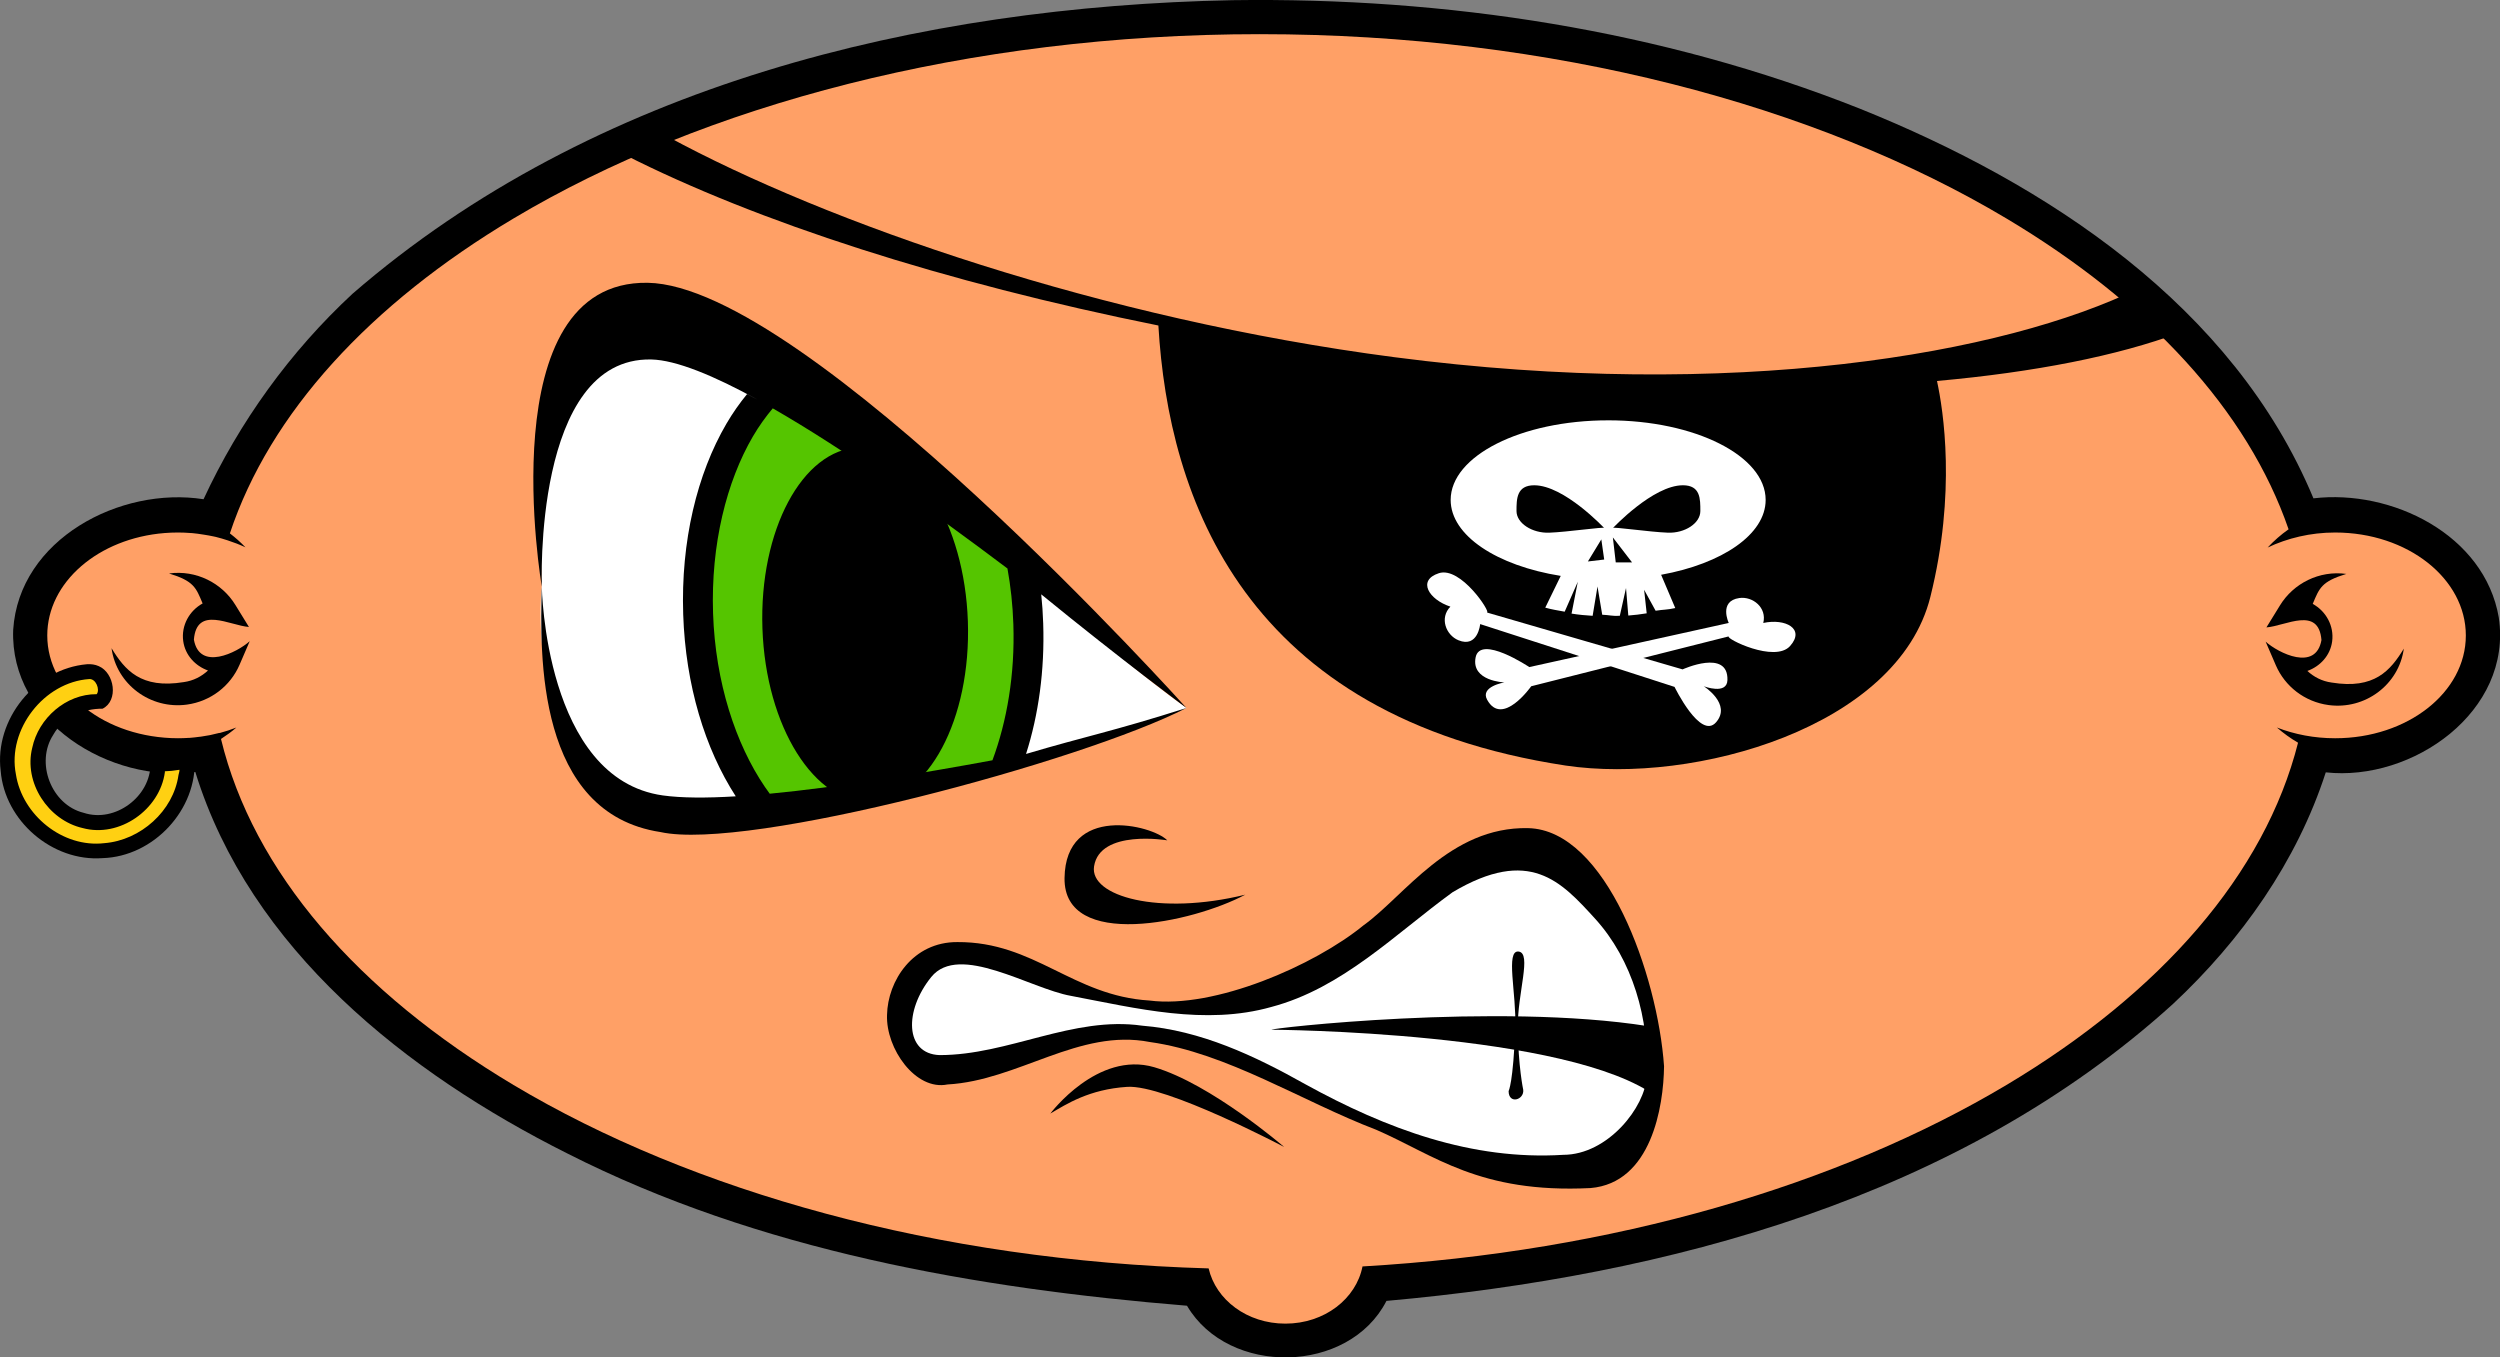
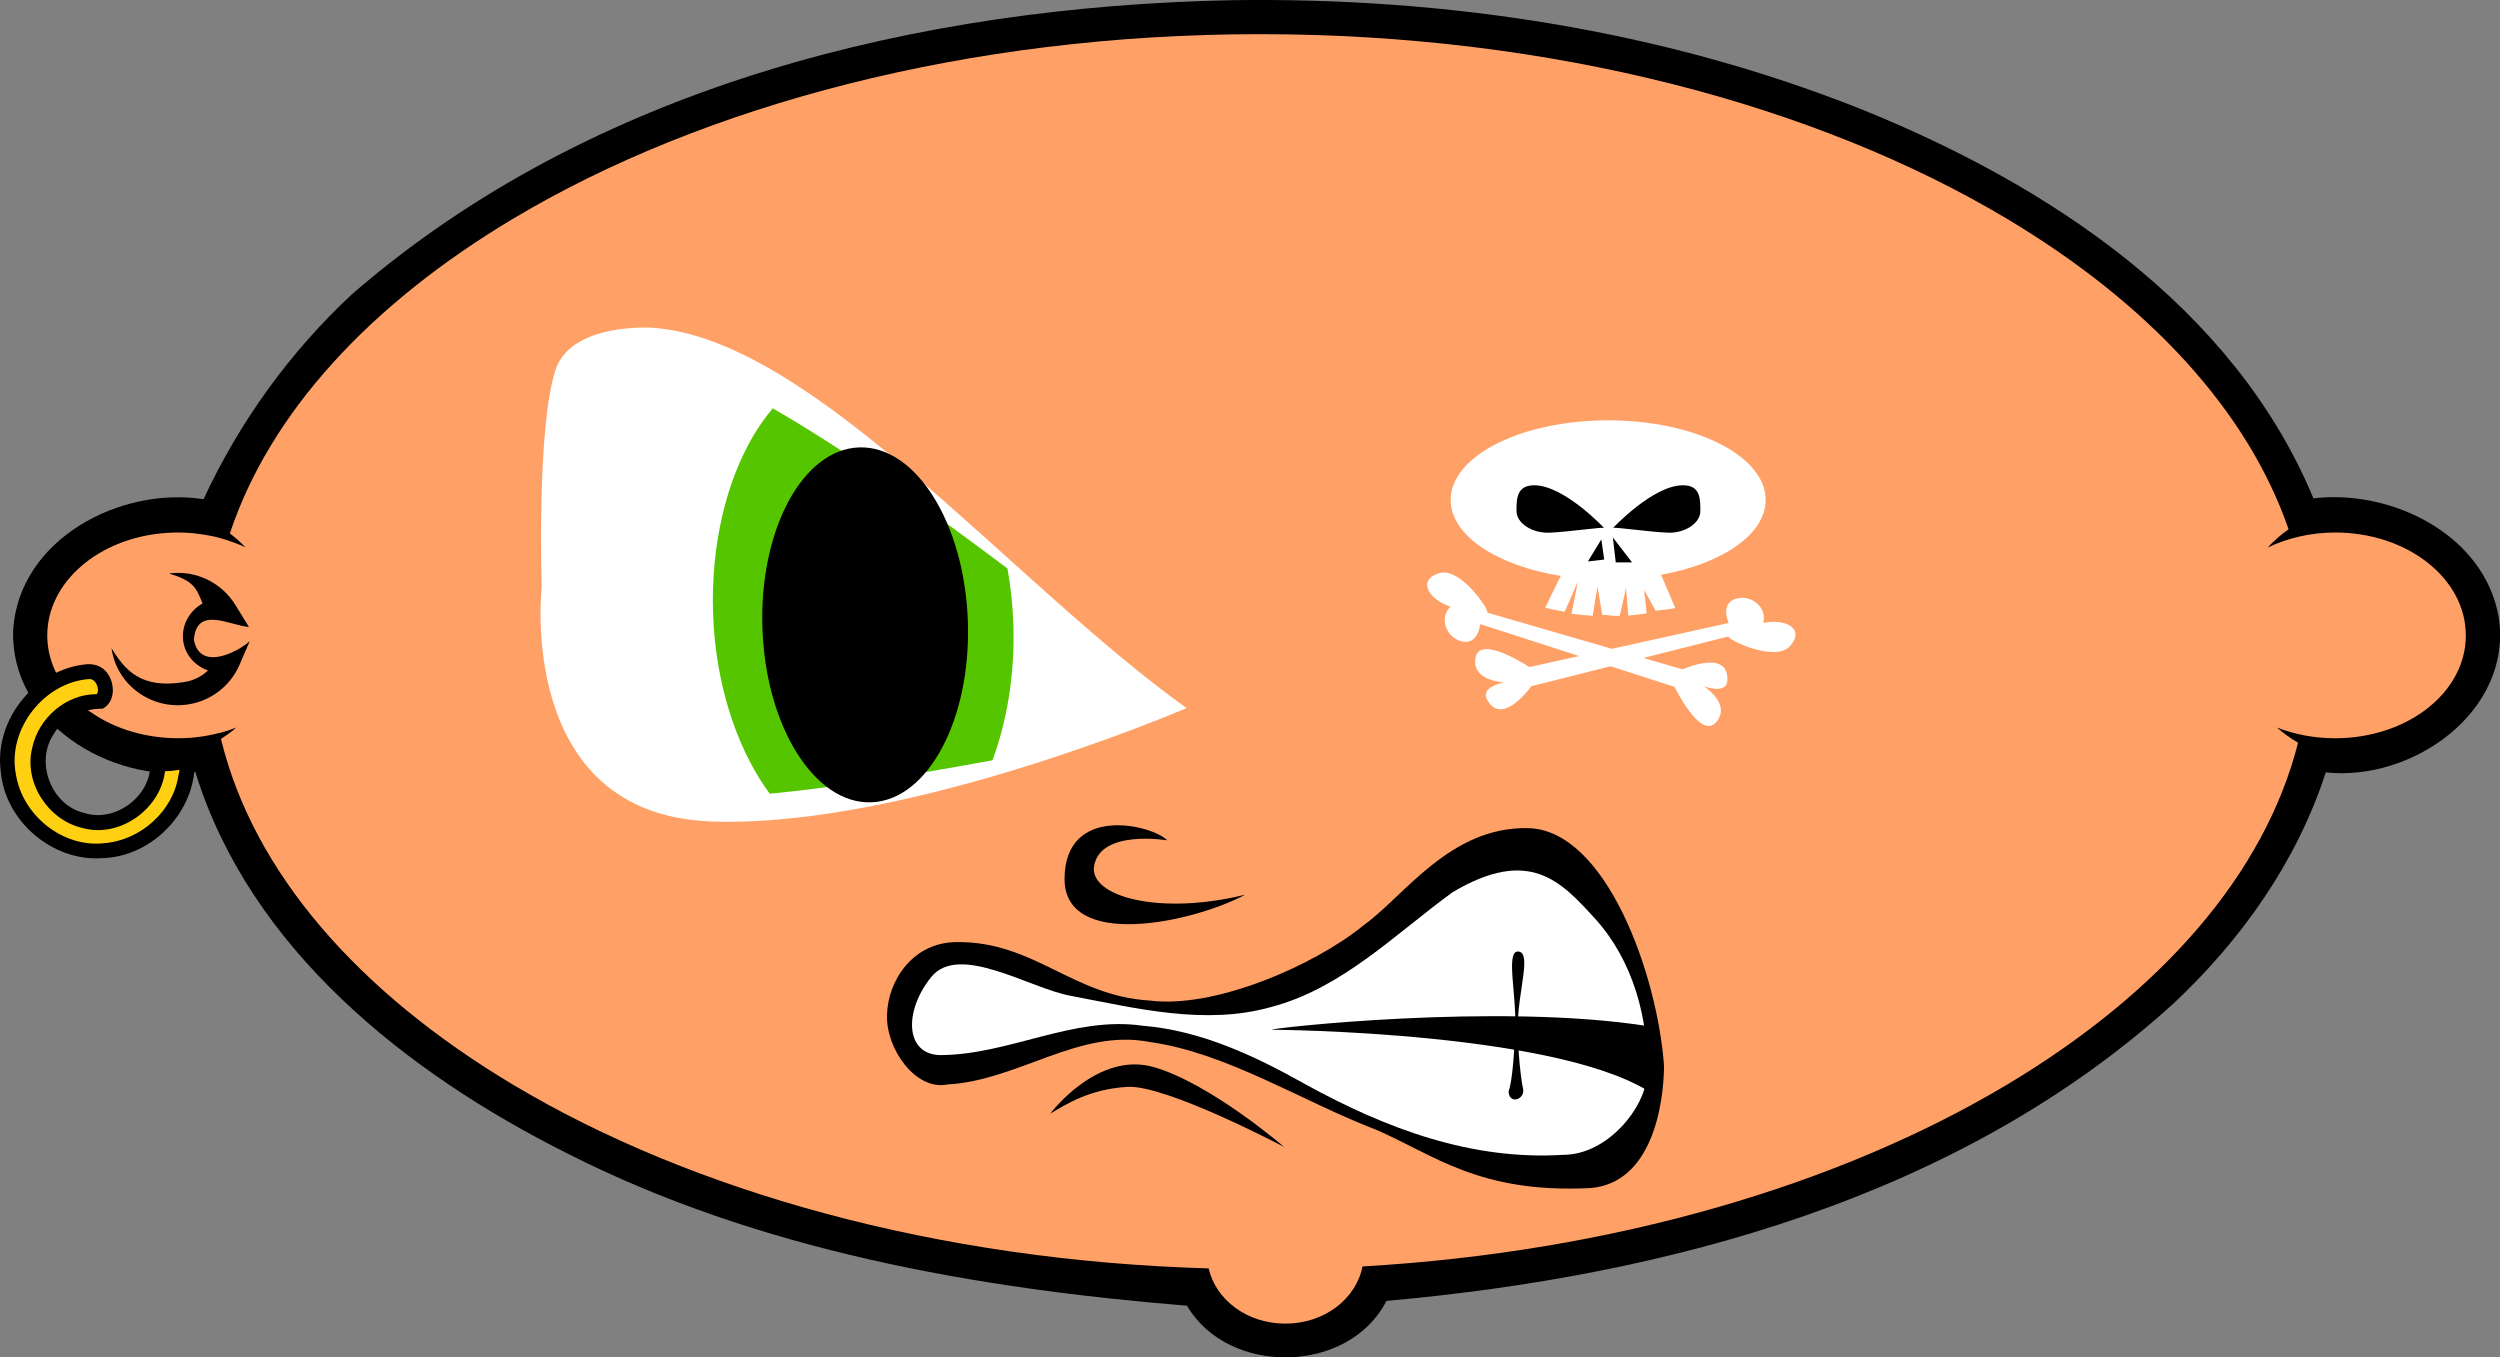
<svg xmlns="http://www.w3.org/2000/svg" xmlns:ns1="http://sodipodi.sourceforge.net/DTD/sodipodi-0.dtd" xmlns:ns2="http://www.inkscape.org/namespaces/inkscape" id="svg4236" ns1:docname="Pirate_Bean.svg" viewBox="0 0 281.75 152.98" ns1:version="0.32" version="1.0" ns2:output_extension="org.inkscape.output.svg.inkscape" ns2:version="0.47 r22583">
  <rect x="0" y="0" width="281.75" height="152.98" fill="#808080" stroke="none" />
  <ns1:namedview id="base" bordercolor="#666666" ns2:pageshadow="2" guidetolerance="10" pagecolor="#ffffff" gridtolerance="10000" ns2:window-height="1181" ns2:window-maximized="0" ns2:zoom="1" objecttolerance="10" showgrid="false" borderopacity="1.0" ns2:current-layer="layer1" ns2:cx="156.34448" ns2:cy="55.04796" ns2:window-y="19" ns2:window-x="479" ns2:window-width="1440" ns2:pageopacity="0.0" ns2:document-units="px" />
  <g id="layer1" ns2:label="Layer 1" ns2:groupmode="layer" transform="translate(-234.55 -445.73)">
    <path id="path4056" style="fill-rule:evenodd;fill:#000000" d="m373.46 445.75c-35.279 0.696-72.021 9.565-99.171 33.077-7.042 6.527-12.764 14.461-16.8 23.166-9.374-1.47-20.8 4.495-21.454 14.726-0.382 10.42 10.979 17.306 20.527 16.015 6.175 19.99 23.846 33.927 41.921 42.988 21.56 10.944 46.058 15.222 69.841 17.163 4.683 7.97 18.246 7.734 22.481-0.544 31.685-2.829 64.578-11.624 88.656-33.48 7.672-7.17 13.954-16.038 17.203-26.087 9.761 1.073 21.07-6.865 19.5-17.445-1.606-9.364-12.093-14.481-20.89-13.436-9.034-21.704-30.013-35.426-51.102-43.91-22.376-8.886-46.643-12.575-70.712-12.233z" />
    <path id="path4054" style="fill-rule:evenodd;fill:#ffa066" d="m376.55 449.58c-32.939 0-62.745 8.013-84.123 20.769-16.204 9.669-27.465 21.938-31.969 35.494 0.624 0.482 1.218 1.004 1.755 1.571-0.637-0.301-1.311-0.56-2.006-0.786-0.43-0.14-0.868-0.274-1.316-0.383-0.089-0.022-0.182-0.04-0.272-0.06-0.365-0.082-0.731-0.141-1.107-0.201-0.448-0.073-0.917-0.142-1.379-0.181-0.021-0.002-0.042 0.002-0.063 0-0.007-0.001-0.014 0.001-0.021 0-0.476-0.038-0.952-0.06-1.442-0.06-0.511 0-1.008 0.021-1.504 0.06-7.452 0.594-13.226 5.535-13.226 11.543 0 3.204 1.643 6.104 4.304 8.199 0.333 0.262 0.681 0.509 1.045 0.745 1.454 0.943 3.146 1.665 4.994 2.115 0.462 0.113 0.919 0.205 1.4 0.282 0.961 0.154 1.967 0.242 2.988 0.242 0.409 0 0.812-0.015 1.212-0.04 0.028-0.002 0.056 0.002 0.084 0 0.372-0.026 0.744-0.073 1.107-0.121 0.063-0.008 0.125-0.011 0.188-0.02 0.323-0.045 0.646-0.1 0.961-0.161 0.035-0.007 0.07-0.013 0.104-0.02 0.344-0.07 0.689-0.154 1.024-0.242 0.001 0.006-0.001 0.014 0 0.02 0.658-0.172 1.288-0.384 1.901-0.624-0.541 0.473-1.127 0.894-1.734 1.289 3.62 14.945 15.382 28.504 32.972 39 20.119 12.004 47.7 19.791 78.335 20.668 0.812 3.531 4.321 6.225 8.65 6.225 4.419 0 7.979-2.808 8.692-6.446 28.323-1.631 53.72-9.2 72.568-20.447 17.423-10.396 29.129-23.799 32.868-38.577-0.857-0.499-1.647-1.07-2.382-1.712 1.98 0.772 4.198 1.209 6.561 1.209 8.169 0 14.731-5.175 14.731-11.583s-6.562-11.603-14.731-11.603c-2.792 0-5.38 0.639-7.606 1.692 0.712-0.755 1.498-1.455 2.361-2.055-4.607-13.37-15.786-25.475-31.802-35.031-21.377-12.755-51.184-20.769-84.123-20.769z" />
-     <path id="path4072" ns1:nodetypes="ccscccscccccc" style="fill-rule:evenodd;fill:#000000" d="m498.98 510.41c-2.796 0.857-3.032 1.577-3.785 3.379 1.486 0.814 2.426 2.474 2.187 4.237-0.216 1.595-1.361 2.805-2.792 3.32 0.729 0.675 1.65 1.16 2.73 1.307 4.839 0.796 6.641-1.365 8.141-3.822-0.552 4.073-4.378 6.916-8.485 6.359-2.719-0.369-4.918-2.127-5.934-4.471l-1.155-2.676c1.442 1.291 5.663 3.402 6.292-0.18-0.317-3.86-4.029-1.59-6.204-1.423l1.533-2.489c1.513-2.465 4.407-3.957 7.473-3.541z" />
    <path id="path4084" ns1:nodetypes="ccscccscccccc" style="fill-rule:evenodd;fill:#000000" d="m253.6 510.36c2.796 0.857 3.032 1.577 3.785 3.379-1.486 0.814-2.426 2.474-2.187 4.237 0.216 1.595 1.361 2.805 2.792 3.32-0.729 0.675-1.65 1.16-2.73 1.307-4.839 0.796-6.641-1.365-8.141-3.822 0.552 4.073 4.378 6.916 8.485 6.359 2.719-0.369 4.918-2.127 5.934-4.471l1.155-2.676c-1.442 1.291-5.663 3.402-6.292-0.18 0.317-3.86 4.029-1.59 6.204-1.423l-1.533-2.489c-1.513-2.465-4.407-3.957-7.473-3.541z" />
    <path id="path4086" ns1:nodetypes="cscscc" style="fill-rule:evenodd;fill:#ffffff" d="m368.27 525.53s-31.46 13.578-53.557 12.779c-22.098-0.799-19.109-26.441-19.109-26.441s-0.595-17.774 1.537-24.411c1.74-5.414 10.916-4.792 10.916-4.792 18.114 1.24 40.122 28.444 60.213 42.864z" />
-     <path id="path4088" ns1:nodetypes="ccsccsscsscccsccc" style="fill-rule:evenodd;fill:#000000" d="m307.54 477.6c-17.898-0.279-11.926 34.266-11.926 34.266s-1.024-25.902 12.328-25.624c2.791 0.058 7.069 1.821 12.067 4.573l-1.269-0.665c-0.835 1.02-1.619 2.131-2.317 3.324-3.317 5.672-5.151 13.262-4.875 21.514 0.267 7.965 2.454 15.121 5.923 20.487-3.298 0.203-6.143 0.19-8.219-0.101-13.312-1.864-13.638-23.509-13.638-23.509-0.224 7.656-0.602 25.508 13.376 27.638 9.851 2.178 47.55-7.962 59.284-13.99-8.428 2.685-11.264 3.158-18.089 5.187 1.407-4.412 2.112-9.413 1.934-14.726-0.037-1.102-0.11-2.194-0.222-3.263 9.136 7.461 16.364 12.804 16.364 12.804s-42.824-47.637-60.722-47.916z" />
    <path id="path4090" style="fill-rule:evenodd;fill:#55c500" d="m321.64 491.75c8.149 4.68 17.942 11.634 26.45 18.049 0.365 2.014 0.592 4.11 0.665 6.285 0.189 5.65-0.719 10.917-2.357 15.33-8.193 1.511-17.447 3.039-25.1 3.767-0.183-0.25-0.365-0.503-0.544-0.765-3.299-4.851-5.582-11.787-5.842-19.56-0.26-7.773 1.526-14.87 4.492-19.943 0.689-1.177 1.447-2.224 2.236-3.163z" />
    <path id="path4092" ns1:rx="10.083529" ns1:ry="19.606865" style="fill-rule:evenodd;fill:#000000" ns1:type="arc" d="m137.25 505.89c0 10.829-4.515 19.607-10.084 19.607-5.569 0-10.084-8.778-10.084-19.607s4.515-19.607 10.084-19.607c5.569 0 10.084 8.778 10.084 19.607z" transform="matrix(1.148 -.04 .035 1.02 168.36 5.23)" ns1:cy="505.89084" ns1:cx="127.16453" />
    <path id="path4094" ns1:nodetypes="ccccccccccz" style="fill-rule:evenodd;fill:#000000" d="m406.76 539.06c-8.812-0.183-13.947 7.664-18.53 10.945-5.554 4.55-16.832 9.437-24.136 8.484-8.675-0.531-12.935-6.631-21.639-6.587-5.035-0.034-7.865 4.378-7.937 8.213-0.14 3.799 3.224 8.567 6.814 7.833 7.96-0.442 14.834-6.341 22.798-4.785 8.728 1.222 17.208 6.723 25.532 9.896 6.55 2.846 11.589 7.19 24.133 6.565 6.852-0.572 8.241-9.167 8.293-13.731-0.713-10.25-6.516-26.65-15.328-26.833z" />
    <path id="path4096" ns1:nodetypes="cccccczcccs" style="fill-rule:evenodd;fill:#ffffff" d="m414.31 549.26c4.2 4.601 6.187 11.345 5.81 17.803-0.132 3.394-4.345 8.808-9.393 8.816-10.274 0.638-19.864-2.883-29.099-7.974-5.691-3.193-11.758-6.052-18.356-6.582-7.805-1.118-15.056 3.322-22.839 3.316-3.913-0.148-4.003-5.004-0.932-8.8 3.144-3.885 11.16 1.312 15.734 2.122 7.391 1.405 15.142 3.359 22.593 1.254 8.004-2.117 13.934-8.207 20.427-12.931 8.687-5.152 12.23-1.215 16.056 2.975z" />
    <path id="path4098" ns1:nodetypes="csczc" style="fill-rule:evenodd;fill:#000000" d="m352.92 571.23s5.318-7.107 11.719-5.224c6.401 1.883 14.637 8.989 14.637 8.989s-13.366-7.06-17.696-6.777c-4.283 0.279-6.824 1.93-8.66 3.012z" />
    <path id="path4104" ns1:nodetypes="cscsc" style="fill-rule:evenodd;fill:#000000" d="m374.89 546.56c-5.944 3.173-20.471 6.287-20.367-1.864 0.105-8.358 9.847-6.018 11.581-4.26 0 0-7.591-1.279-8.253 2.929-0.532 3.383 7.322 5.591 17.039 3.195z" />
    <path id="path4148" ns1:nodetypes="cccc" style="fill-rule:evenodd;fill:#000000" d="m377.87 561.78s33.6 0.176 43.46 7.605c-1.208-2.318-0.645-7.676-1.06-8.009-16.943-2.684-42.923 0.272-42.4 0.404z" />
    <path id="path4150" ns1:nodetypes="cssscc" style="fill-rule:evenodd;fill:#000000" d="m404.57 568.69s0.522-0.898 0.753-7.154c0.141-3.822-1.129-8.754 0.377-8.566 1.506 0.188-0.133 4.641-0.094 8.566 0.043 4.382 0.612 7.013 0.612 7.013 0.13 1.139-1.644 1.678-1.647 0.141z" />
-     <path id="path3262" style="fill-rule:evenodd;fill:#000000" ns1:nodetypes="ccccscccscc" d="m151.59 66.25c-0.992 0.083-0.697 0.553 2.344 2.125 14.857 7.54 35.981 14.388 60.156 19.25 1.141 19.434 9.618 44.078 45.906 49.594 14.481 2.161 37.419-4.303 41.094-19 2.936-11.743 1.464-21.04 0.75-24.344 11.036-0.991 20.358-2.838 27.344-5.438-1.466-1.472-3.245-3.791-4.587-5.011-15.166 7.441-45.769 12.754-83.934 7.766-32.909-4.301-63.981-15.144-81.854-24.849-2.517 0.338-5.943-0.2-7.219-0.094z" transform="translate(151.01 394.79)" />
    <path id="path3288" ns1:nodetypes="csccccccccccccccccsc" style="fill-rule:evenodd;fill:#ffffff" transform="translate(151.01 394.79)" d="m264.78 98.312c-9.804 0-17.75 4.012-17.75 8.969 0 4.016 5.21 7.415 12.406 8.562l-1.745 3.579c0.677 0.199 1.5 0.326 2.189 0.455l1.48-3.372-0.705 3.587c0.787 0.13 1.574 0.202 2.375 0.25l0.549-3.306 0.531 3.184c0.856 0.035 1.113 0.169 1.982 0.122l0.701-3.136 0.257 3.105c0.835-0.059 1.227-0.126 2.073-0.25l-0.291-2.653 1.295 2.361c0.918-0.146 1.287-0.092 2.215-0.302l-1.594-3.75c6.865-1.242 11.781-4.542 11.781-8.438 0-4.956-7.946-8.969-17.75-8.969z" />
    <path id="path3278" style="fill-rule:evenodd;fill:#000000" d="m407.46 500.42c-1.987 0-2 1.531-2 2.906-0 1.375 1.774 2.508 3.688 2.438 2.063-0.076 6.188-0.684 6.188-0.531 0 0-4.513-4.812-7.875-4.812zm16.75 0c-3.362 0-7.875 4.812-7.875 4.812 0-0.153 4.124 0.455 6.188 0.531 1.914 0.071 3.656-1.062 3.656-2.438s0.018-2.906-1.969-2.906z" />
    <path id="path3306" style="fill-rule:evenodd;fill:#000000" transform="translate(151.01 394.79)" d="m264.01 111.73-1.513 2.486 1.837-0.216-0.324-2.269z" />
    <path id="path3308" ns1:nodetypes="cccc" style="fill-rule:evenodd;fill:#000000" transform="translate(151.01 394.79)" d="m265.31 111.51 0.324 2.81h1.837l-2.161-2.81z" />
    <path id="path3310" ns1:nodetypes="ccscsccscsc" style="fill-rule:evenodd;fill:#ffffff" d="m402.13 514.76 22.048 6.41s5.164-2.354 5.054 1.209c-0.052 1.692-2.662 0.694-2.662 0.694s3.171 2.016 1.376 4.064c-1.762 2.01-4.675-3.993-4.675-3.993l-21.906-7.079s-0.246 2.723-2.446 1.823c-1.415-0.579-2.157-2.517-0.91-3.79-2.418-0.791-3.774-2.964-1.299-3.768 2.475-0.804 5.902 4.462 5.42 4.43z" />
    <path id="path3312" ns1:nodetypes="ccscsccscsc" style="fill-rule:evenodd;fill:#ffffff" d="m429.38 517.45-22.262 5.62s-3.264 4.642-4.971 1.513c-0.811-1.486 1.945-1.945 1.945-1.945s-3.755-0.135-3.242-2.81c0.504-2.626 6.052 1.081 6.052 1.081l22.478-4.971s-1.165-2.474 1.189-2.81c1.513-0.216 3.134 1.081 2.702 2.81 2.486-0.54 4.755 0.648 3.026 2.594-1.729 1.945-7.349-0.865-6.916-1.081z" />
    <path id="path3315" style="fill-rule:evenodd;fill:#000000" d="m244.34 520.59c-5.804 0.506-10.442 6.217-9.713 12.019 0.449 5.634 5.819 10.251 11.478 9.833 5.759-0.173 10.687-5.472 10.381-11.23 0.119-1.507-2.201-0.254-3.165-0.536-0.995 0.062-2.269-0.206-1.815 1.107 0.046 3.7-3.976 6.72-7.527 5.551-3.653-0.899-5.481-5.663-3.41-8.819 1.103-1.961 3.367-2.933 5.544-2.915 1.828-0.919 1.338-4.035-0.428-4.793-0.418-0.193-0.888-0.25-1.345-0.218z" />
    <path id="path3338" style="fill-rule:evenodd;fill:#ffd012" d="m244.61 522.26c-5.098 0.34-9.261 5.688-8.269 10.727 0.711 4.601 5.279 8.322 9.973 7.766 4.073-0.324 7.781-3.621 8.352-7.682 0.031-0.172 0.123-0.407 0.112-0.587-0.631 0.105-1.191 0.16-1.648 0.168-0.002 0.035-0.006 0.069 0 0.112-0.567 4.201-5.112 7.428-9.274 6.285-3.885-0.891-6.659-5.13-5.671-9.051 0.703-3.333 3.808-6.062 7.263-6.034 0.4-0.515-0.092-1.759-0.838-1.704z" />
  </g>
</svg>